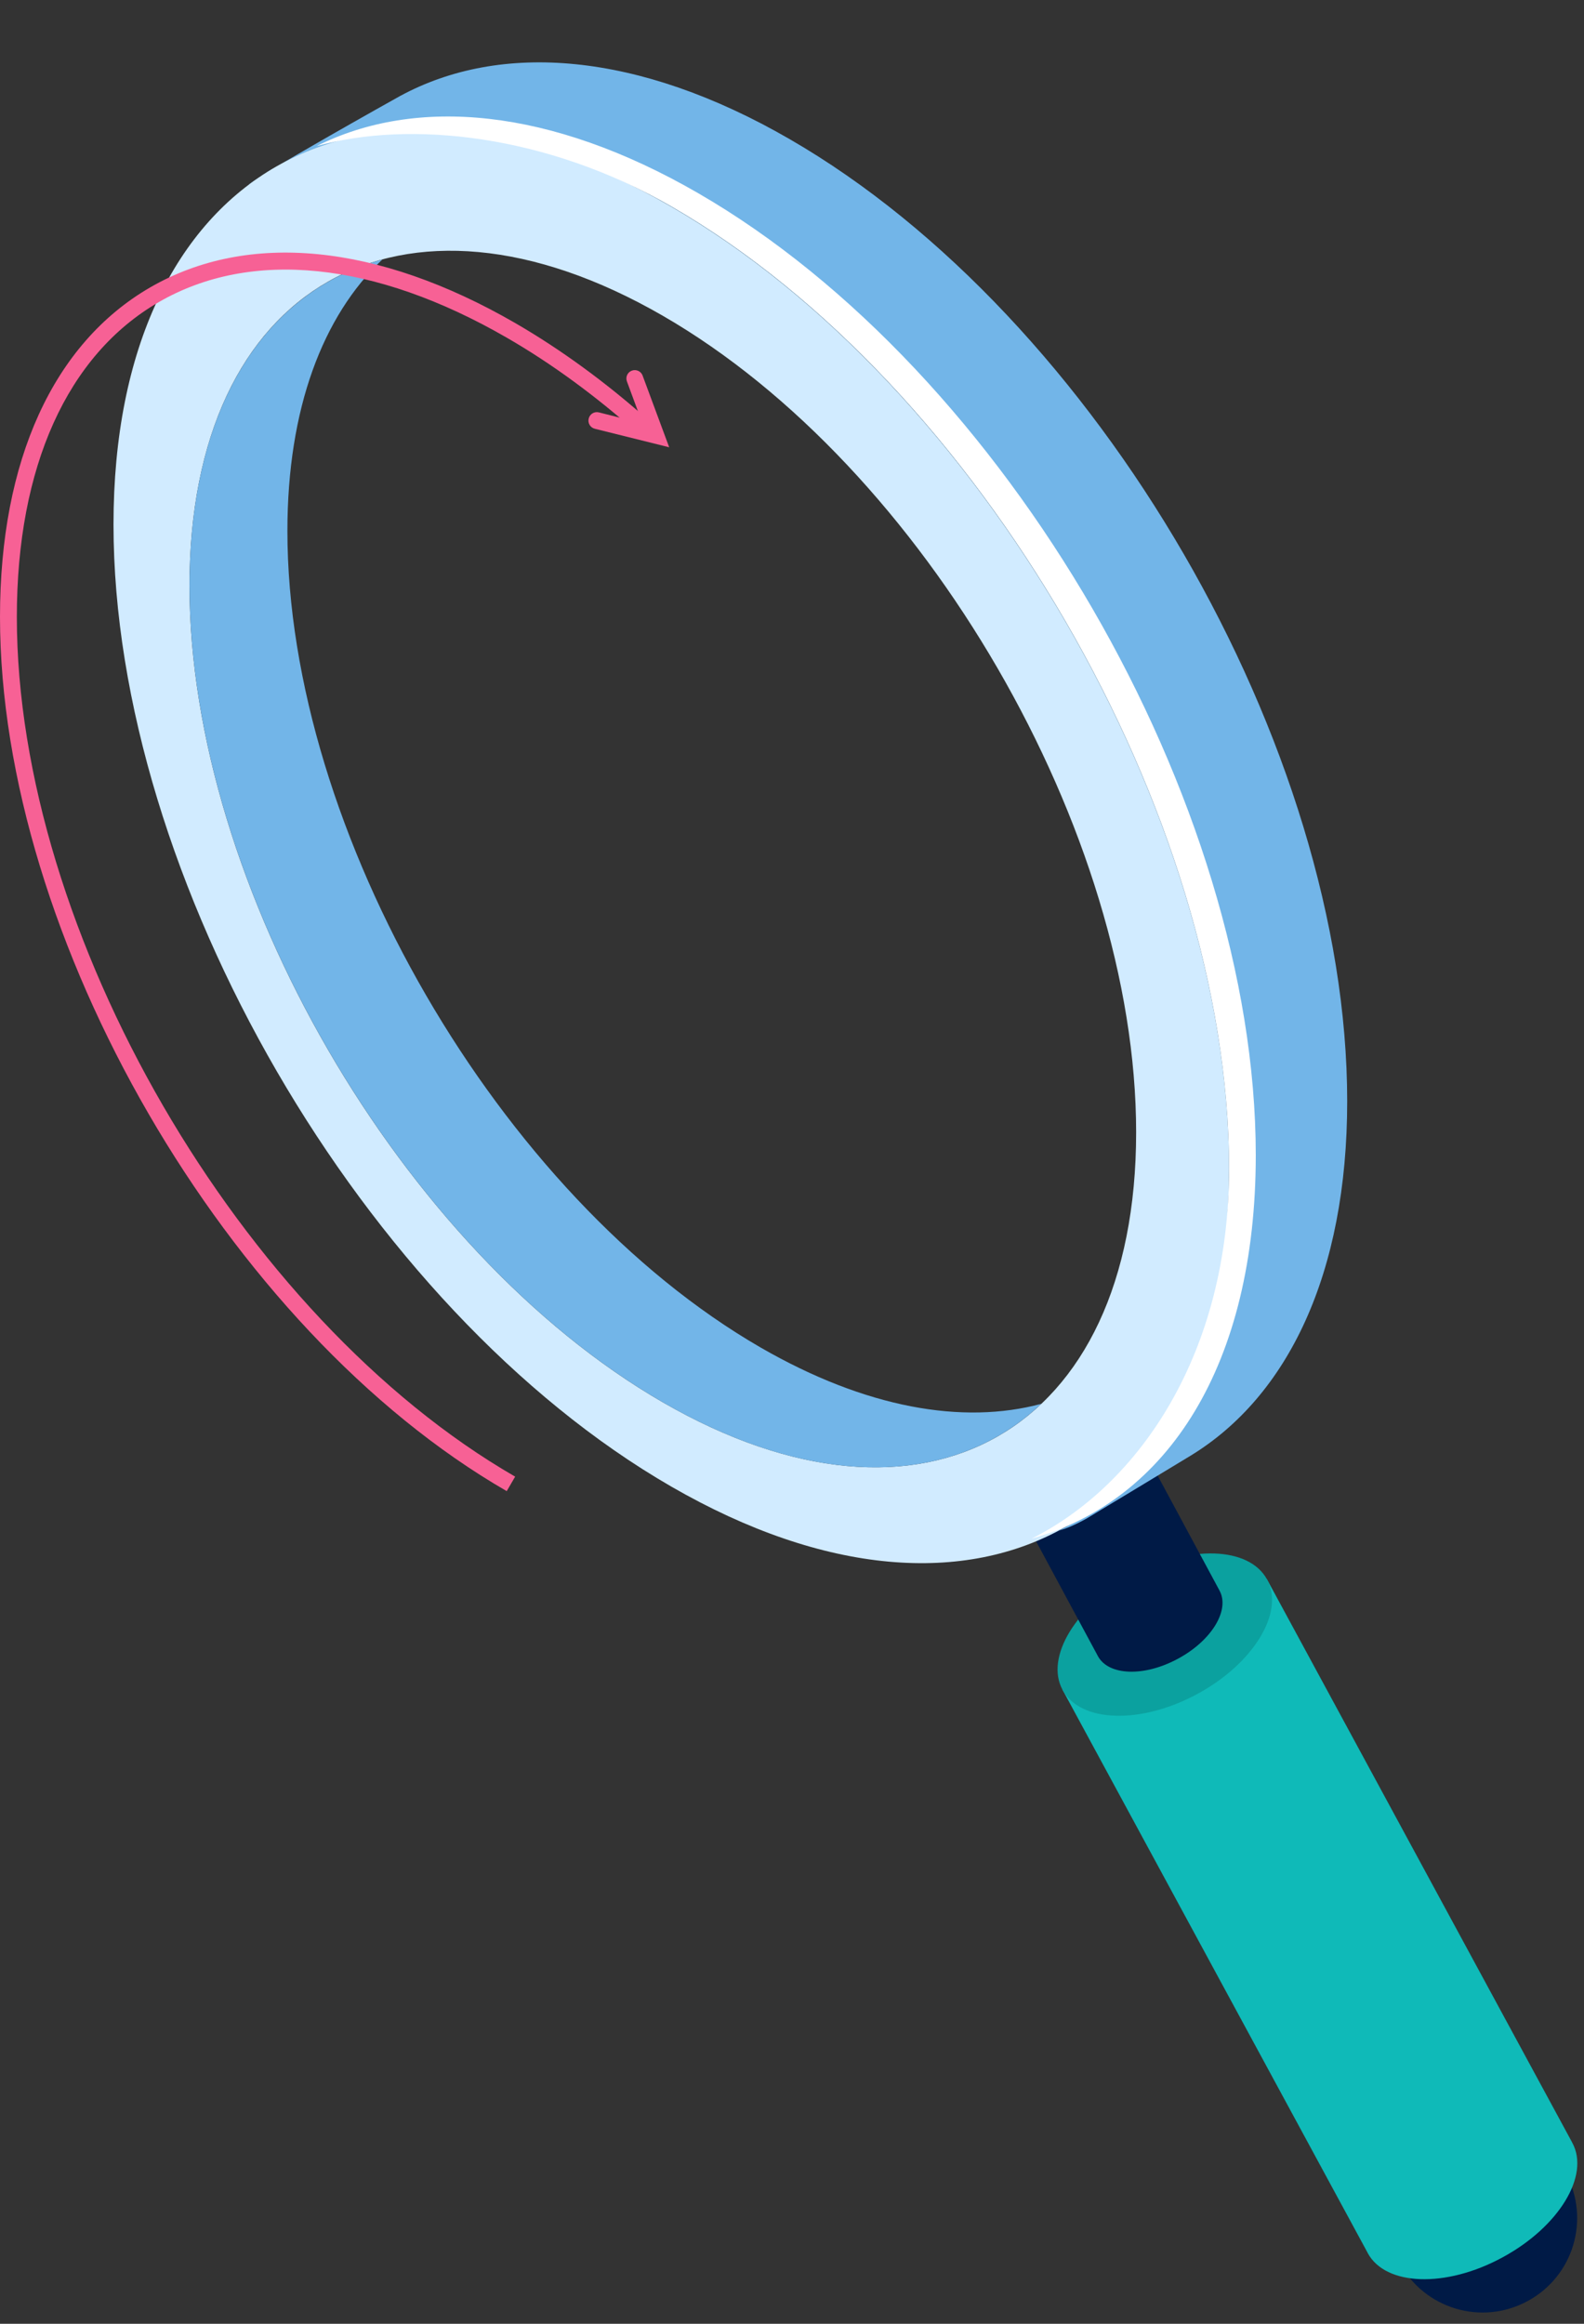
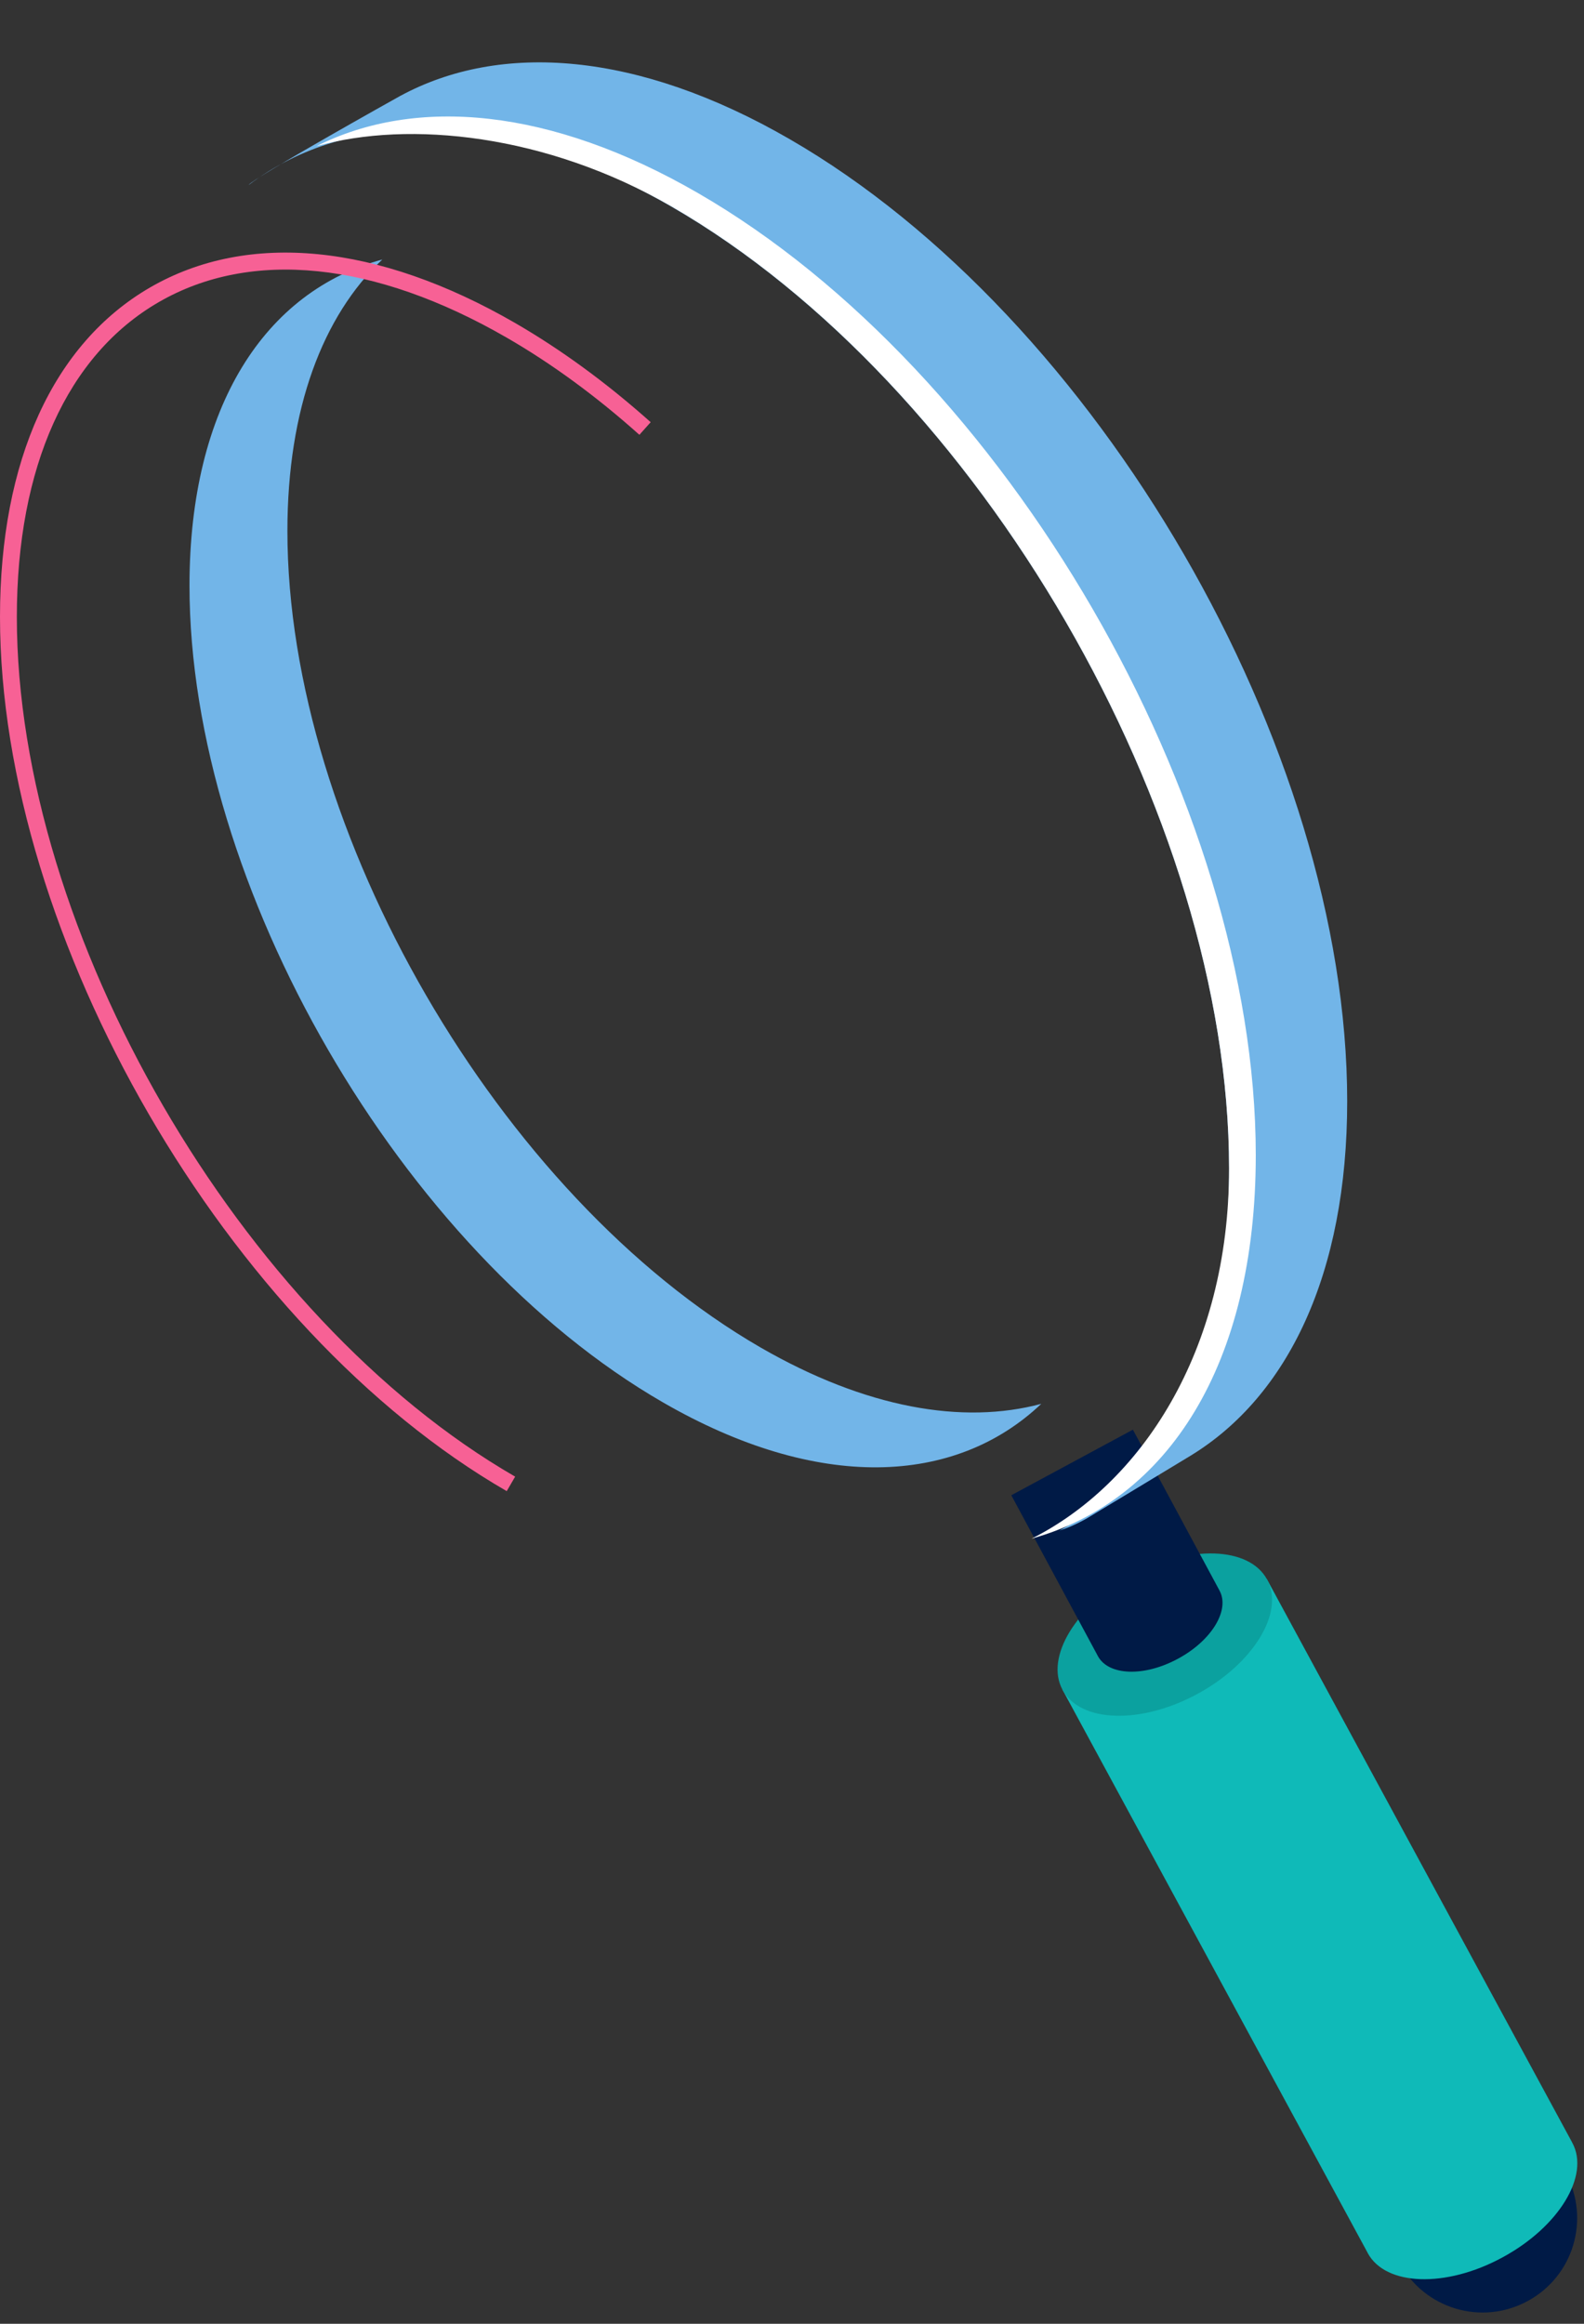
<svg xmlns="http://www.w3.org/2000/svg" width="90" height="132" viewBox="0 0 90 132" fill="none">
  <rect x="0" y="0" width="90" height="132" fill="#333333" stroke="none" />
  <g clip-path="url(#clip0)">
    <path d="M88.968 123.451C90.374 126.066 89.4 129.311 86.784 130.717C84.169 132.123 80.924 131.149 79.518 128.533C78.112 125.918 79.086 122.674 81.702 121.267C84.305 119.861 87.561 120.836 88.968 123.451Z" fill="#001A46" />
    <path d="M71.98 89.698L60.359 95.965L77.692 127.941C77.704 127.954 77.704 127.978 77.717 127.991C78.728 129.853 82.145 129.977 85.353 128.237C88.561 126.51 90.349 123.587 89.338 121.724C89.325 121.711 89.325 121.699 89.313 121.674L71.98 89.698Z" fill="#0FBAB8" />
    <path d="M71.993 89.723C73.004 91.586 71.215 94.51 68.008 96.237C64.8 97.964 61.383 97.853 60.372 95.99C59.36 94.127 61.149 91.203 64.356 89.476C67.564 87.737 70.981 87.848 71.993 89.723Z" fill="#0BA19F" />
    <path d="M64.369 81.211L57.46 84.936L62.37 94.053C62.37 94.066 62.383 94.078 62.383 94.078C62.987 95.188 65.01 95.262 66.922 94.226C68.835 93.202 69.896 91.463 69.291 90.352C69.291 90.34 69.279 90.34 69.279 90.328L64.369 81.211Z" fill="#001A46" />
    <path d="M44.853 7.895C36.242 2.924 28.445 2.356 22.733 5.453C22.573 5.539 14.382 10.116 14.123 10.511C19.933 6.131 28.532 6.193 38.142 11.732C55.647 21.835 69.834 46.311 69.834 66.382C69.834 76.634 66.133 83.752 60.199 86.935C60.631 86.812 61.124 86.602 61.741 86.257C61.914 86.158 67.502 82.778 67.663 82.679C73.165 79.311 76.545 72.366 76.545 62.558C76.545 42.462 62.358 17.999 44.853 7.895Z" fill="#72B5E8" />
-     <path d="M38.129 11.732C20.636 1.628 6.449 9.709 6.449 29.793C6.449 49.876 20.636 74.339 38.141 84.443C55.647 94.546 69.833 86.454 69.833 66.382C69.833 46.311 55.634 21.835 38.129 11.732ZM37.66 79.656C22.807 71.083 10.767 50.32 10.767 33.271C10.767 16.223 22.807 9.363 37.66 17.937C52.513 26.511 64.553 47.273 64.553 64.322C64.553 81.371 52.513 88.23 37.66 79.656Z" fill="#D1EBFF" />
    <path d="M43.224 76.548C28.371 67.974 16.33 47.212 16.33 30.163C16.33 23.205 18.341 17.95 21.721 14.742C15.084 16.531 10.767 23.069 10.767 33.271C10.767 50.308 22.807 71.083 37.66 79.656C46.456 84.739 54.265 84.394 59.163 79.743C54.709 80.939 49.195 79.99 43.224 76.548Z" fill="#72B5E8" />
    <path d="M39.658 10.967C31.27 6.119 23.646 5.465 17.983 8.302C23.263 6.822 31.035 7.624 38.141 11.72C55.647 21.823 69.834 46.299 69.834 66.37C69.834 76.832 64.763 84.32 58.607 87.404C66.342 85.245 71.351 77.547 71.351 65.605C71.338 45.546 57.152 21.071 39.658 10.967Z" fill="white" />
    <path d="M28.791 84.702C12.913 75.538 0 53.261 0 35.039C0 26.153 3.032 19.505 8.542 16.32C14.099 13.116 21.455 13.833 29.27 18.348C31.881 19.859 34.473 21.753 36.97 23.982L36.329 24.699C33.88 22.509 31.345 20.653 28.791 19.18C21.283 14.847 14.262 14.13 9.02 17.162C3.826 20.165 0.957 26.517 0.957 35.049C0.957 52.964 13.659 74.869 29.27 83.879L28.791 84.702Z" fill="#F76195" />
-     <path d="M38.022 25.407L33.794 24.355C33.536 24.288 33.383 24.03 33.45 23.771C33.517 23.513 33.775 23.36 34.033 23.427L36.501 24.049L35.621 21.667C35.526 21.418 35.659 21.141 35.898 21.055C36.147 20.959 36.425 21.093 36.511 21.332L38.022 25.407Z" fill="#F76195" />
  </g>
  <defs>
    <clipPath id="clip0">
      <rect width="89.913" height="132" fill="white" />
    </clipPath>
  </defs>
</svg>